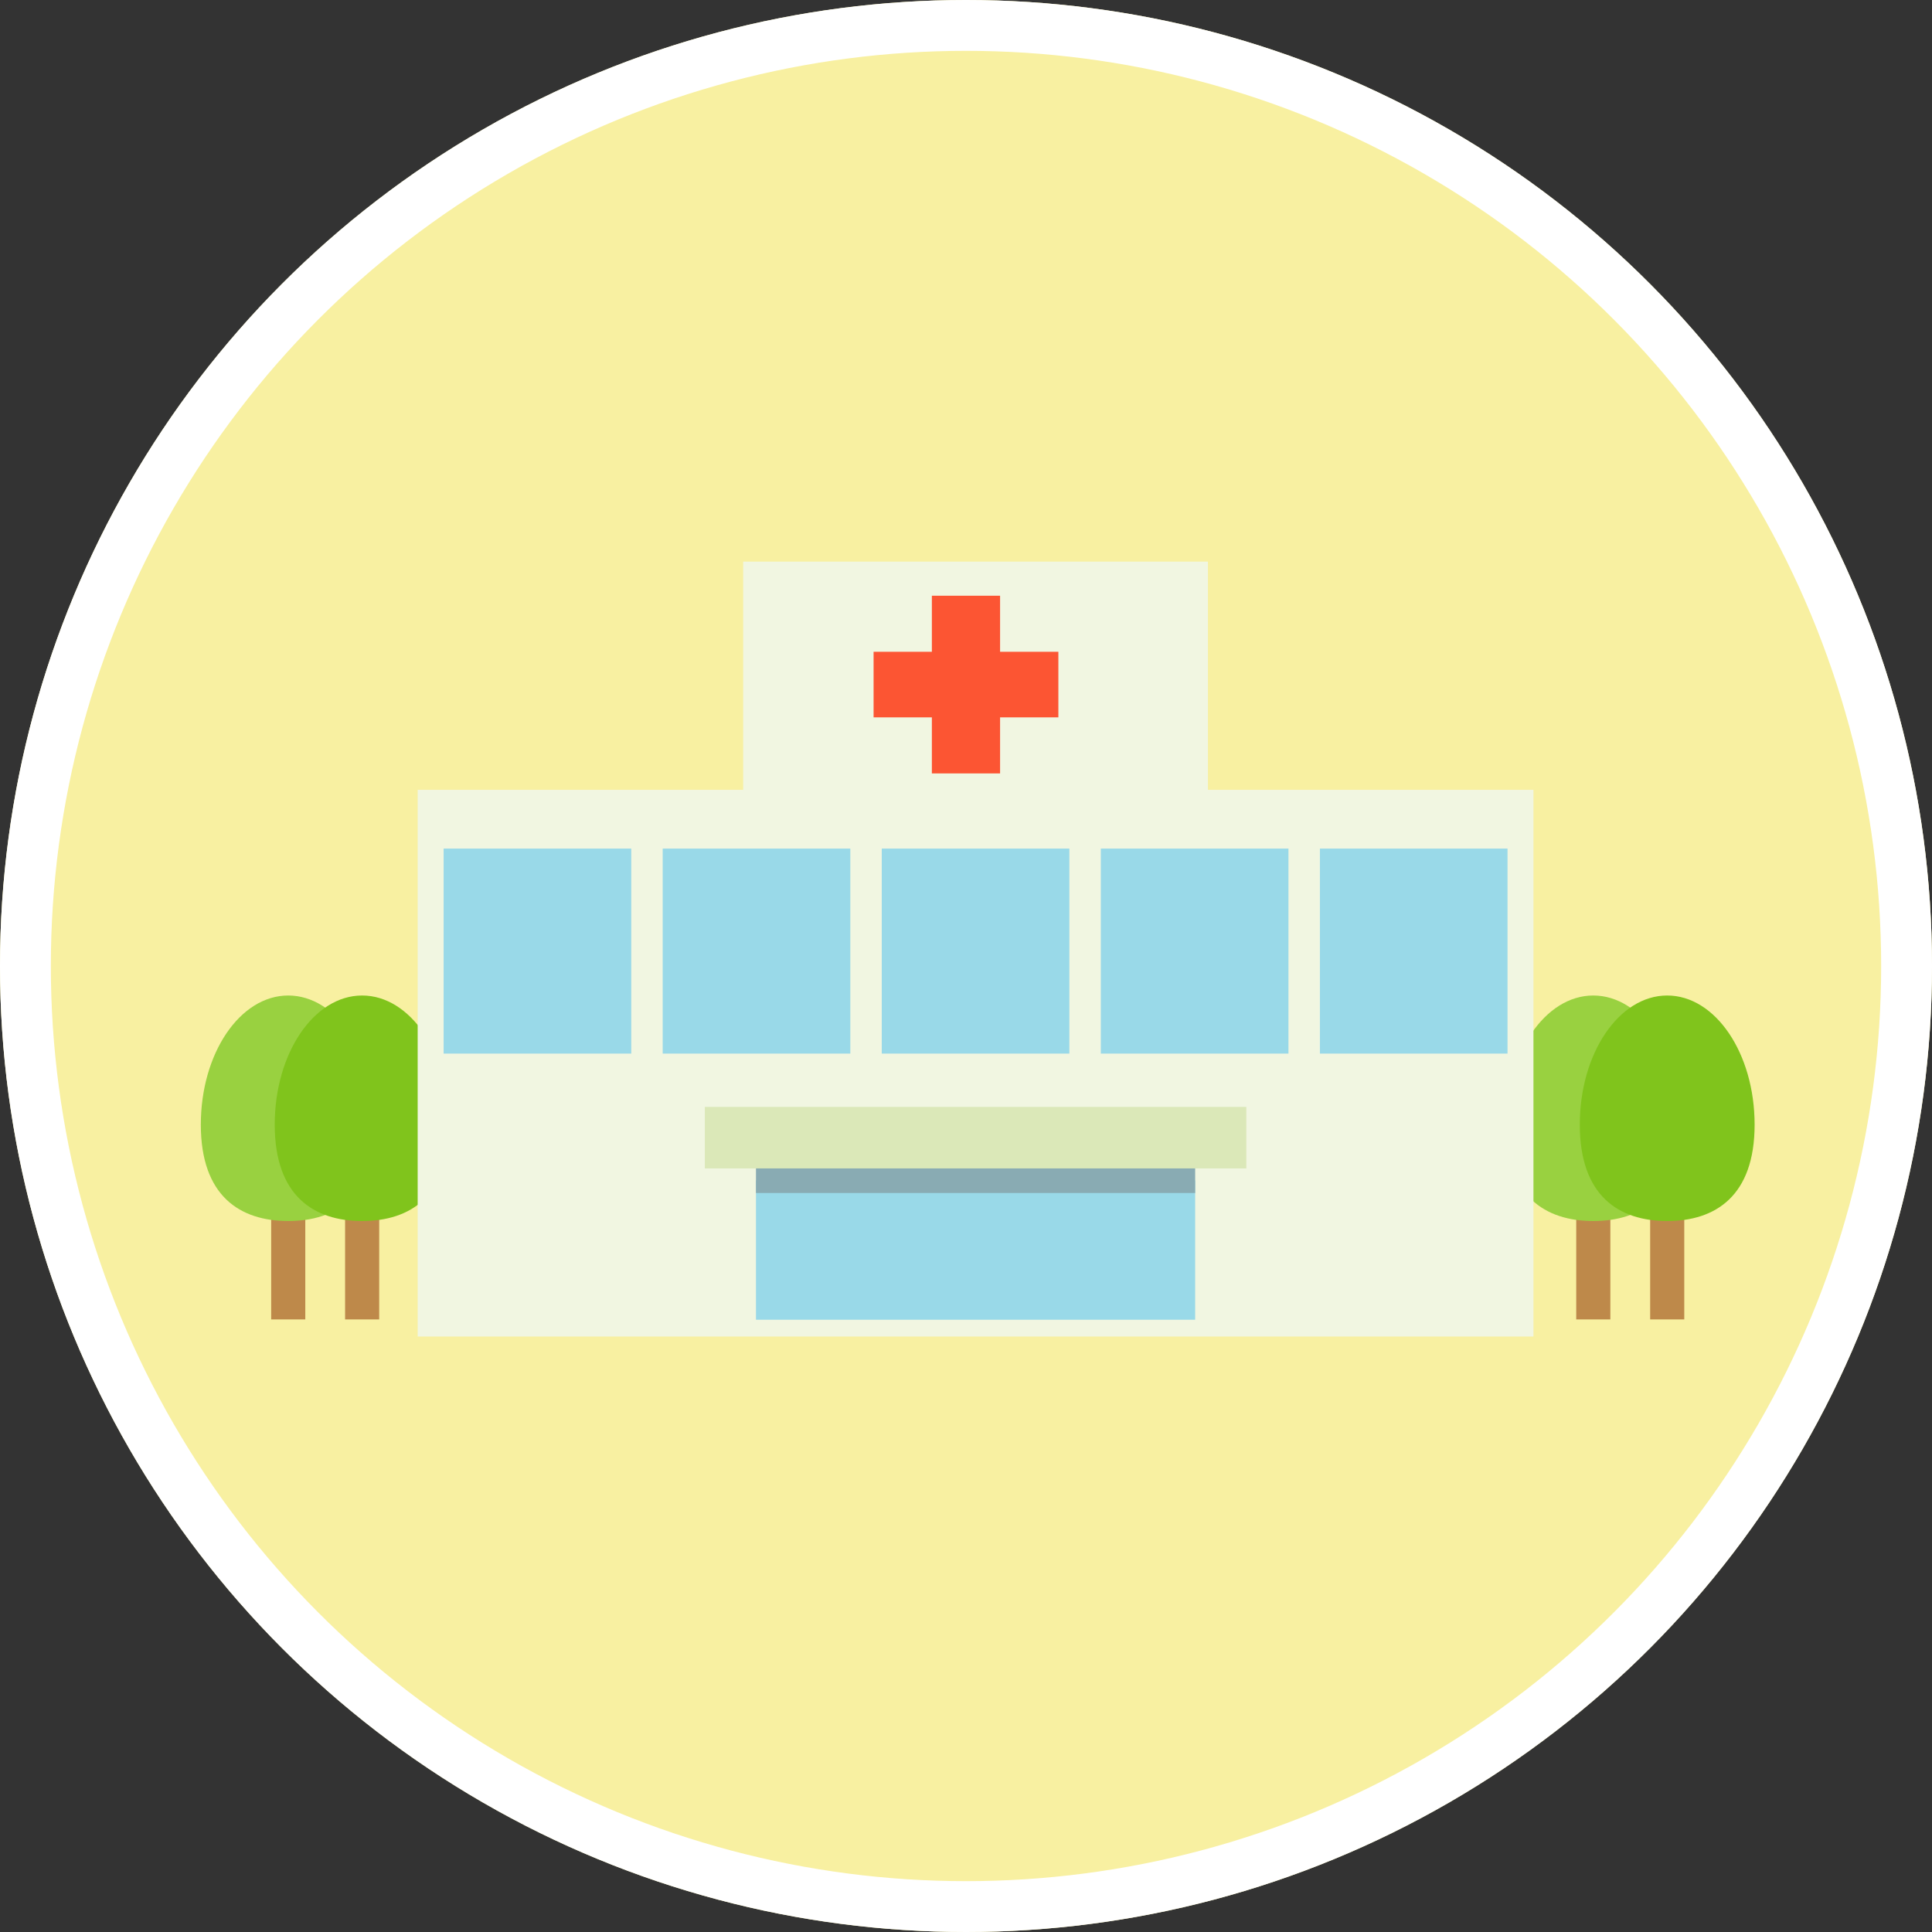
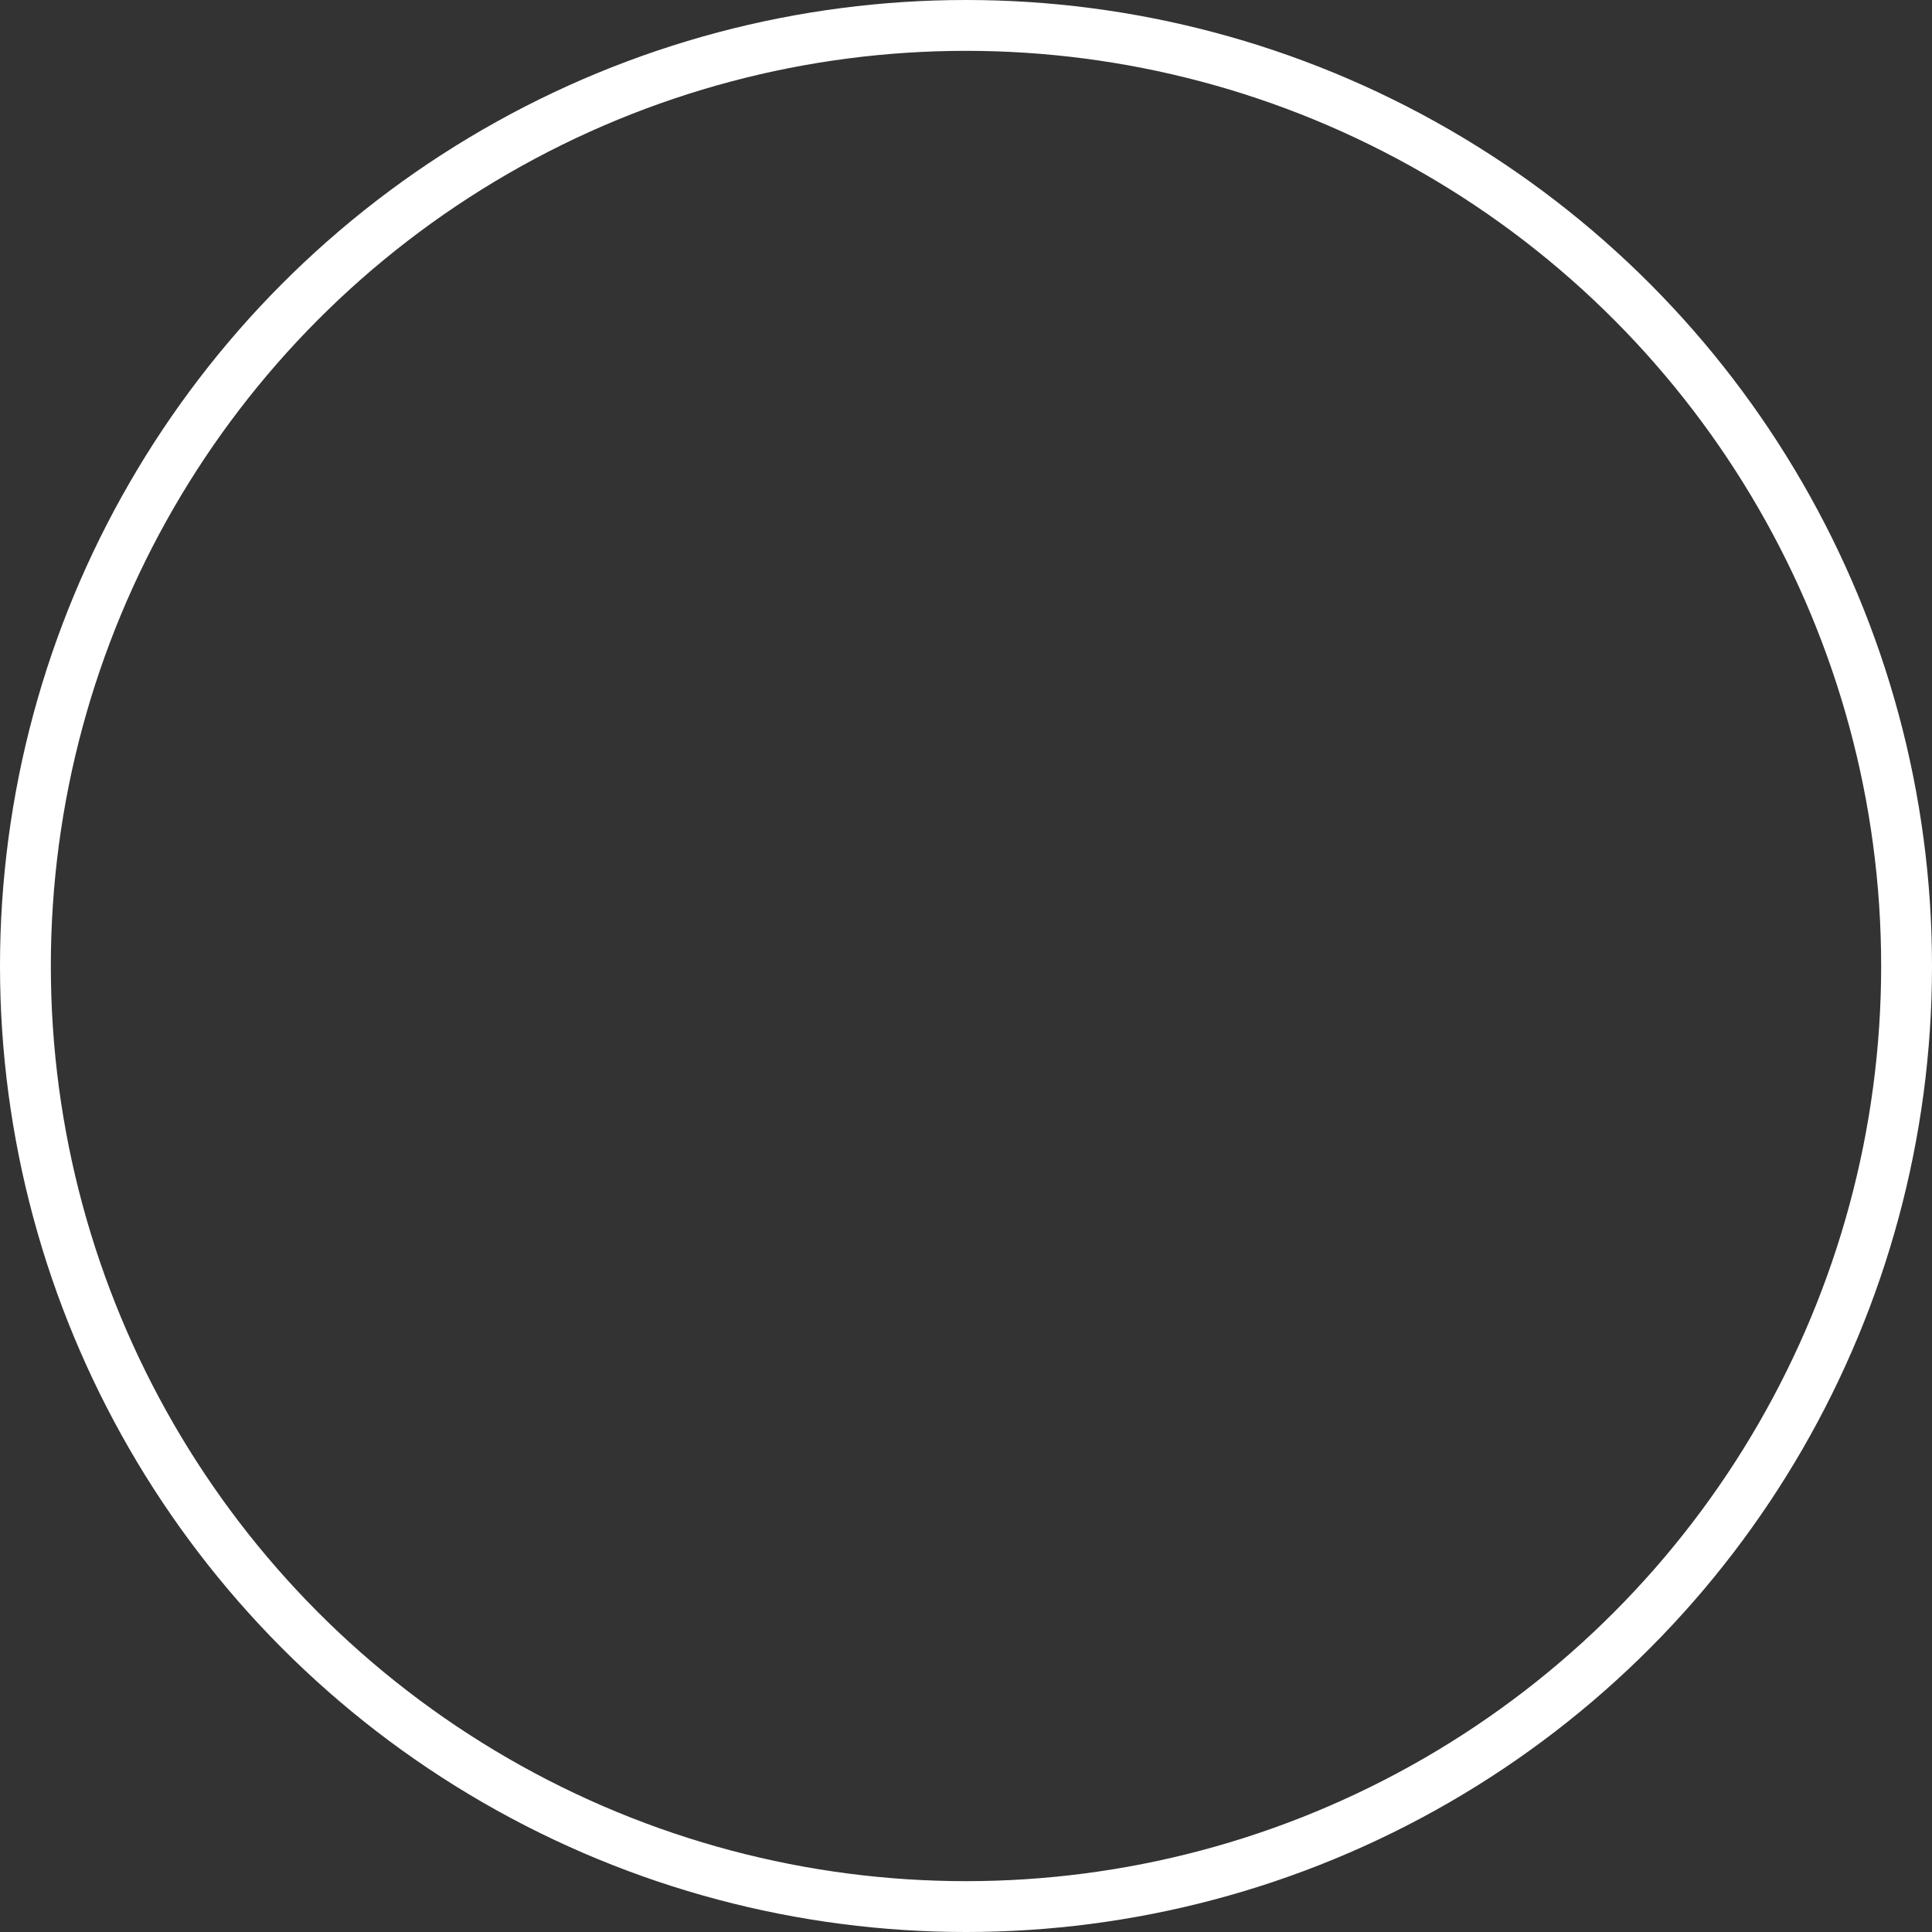
<svg xmlns="http://www.w3.org/2000/svg" width="114" height="114" viewBox="0 0 114 114">
  <rect x="0" y="0" width="114" height="114" fill="#333333" stroke="none" />
  <defs>
    <style>.a{fill:#fff3f2;}.b{clip-path:url(#a);}.c{fill:#f8f0a1;}.d{fill:#be894a;}.e{fill:#99d140;}.f{fill:#80c41c;}.g{fill:#f1f6e1;}.h{fill:#99d9e8;}.i{fill:#89abb3;}.j{fill:#fc5533;}.k{fill:#dbe8b8;}.l,.n{fill:none;}.l{stroke:#fff;stroke-width:3px;}.m{stroke:none;}</style>
    <clipPath id="a">
-       <circle class="a" cx="57" cy="57" r="57" transform="translate(0.375 0.375)" />
-     </clipPath>
+       </clipPath>
  </defs>
  <g class="b" transform="translate(-0.375 -0.375)">
    <circle class="c" cx="57" cy="57" r="57" transform="translate(0.375 0.375)" />
    <g transform="translate(-115.605 -61.519)">
      <g transform="translate(127.83 120.635)">
        <rect class="d" width="2.013" height="8.709" transform="translate(4.151 10.404)" />
        <path class="e" d="M127.83,130.965c0,4.209,2.309,5.686,5.157,5.686s5.158-1.477,5.158-5.686-2.311-7.621-5.158-7.621S127.83,126.756,127.83,130.965Z" transform="translate(-127.83 -123.344)" />
        <g transform="translate(4.361)">
          <rect class="d" width="2.013" height="8.709" transform="translate(4.151 10.404)" />
-           <path class="f" d="M132.652,130.965c0,4.209,2.31,5.686,5.157,5.686s5.158-1.477,5.158-5.686-2.311-7.621-5.158-7.621S132.652,126.756,132.652,130.965Z" transform="translate(-132.652 -123.344)" />
+           <path class="f" d="M132.652,130.965c0,4.209,2.31,5.686,5.157,5.686s5.158-1.477,5.158-5.686-2.311-7.621-5.158-7.621S132.652,126.756,132.652,130.965" transform="translate(-132.652 -123.344)" />
        </g>
      </g>
      <g transform="translate(204.836 120.635)">
        <rect class="d" width="2.014" height="8.709" transform="translate(4.151 10.404)" />
        <path class="e" d="M212.983,130.965c0,4.209,2.31,5.686,5.157,5.686s5.159-1.477,5.159-5.686-2.311-7.621-5.159-7.621S212.983,126.756,212.983,130.965Z" transform="translate(-212.983 -123.344)" />
        <g transform="translate(4.362)">
          <rect class="d" width="2.013" height="8.709" transform="translate(4.151 10.404)" />
-           <path class="f" d="M217.806,130.965c0,4.209,2.31,5.686,5.157,5.686s5.158-1.477,5.158-5.686-2.311-7.621-5.158-7.621S217.806,126.756,217.806,130.965Z" transform="translate(-217.806 -123.344)" />
        </g>
      </g>
      <g transform="translate(140.625 95.032)">
        <path class="g" d="M188.61,108.5V95.032H161.186V108.5H141.979v32.257h65.838V108.5Z" transform="translate(-141.979 -95.032)" />
        <g transform="translate(1.531 16.934)">
          <rect class="h" width="11.072" height="12.097" />
          <rect class="h" width="11.071" height="12.097" transform="translate(12.927)" />
          <rect class="h" width="11.071" height="12.097" transform="translate(25.853)" />
          <rect class="h" width="11.072" height="12.097" transform="translate(38.779)" />
          <rect class="h" width="11.071" height="12.097" transform="translate(51.706)" />
        </g>
        <g transform="translate(19.962 34.837)">
          <rect class="h" width="25.915" height="8.226" transform="translate(0 1.673)" />
-           <rect class="i" width="25.915" height="2.419" />
        </g>
        <g transform="translate(26.902 2.015)">
          <rect class="j" width="10.903" height="3.87" transform="translate(0 3.307)" />
-           <rect class="j" width="4.025" height="10.484" transform="translate(3.439)" />
        </g>
        <rect class="k" width="31.954" height="3.629" transform="translate(16.943 32.176)" />
      </g>
    </g>
  </g>
  <g class="l">
-     <circle class="m" cx="57" cy="57" r="57" />
    <circle class="n" cx="57" cy="57" r="55.5" />
  </g>
</svg>